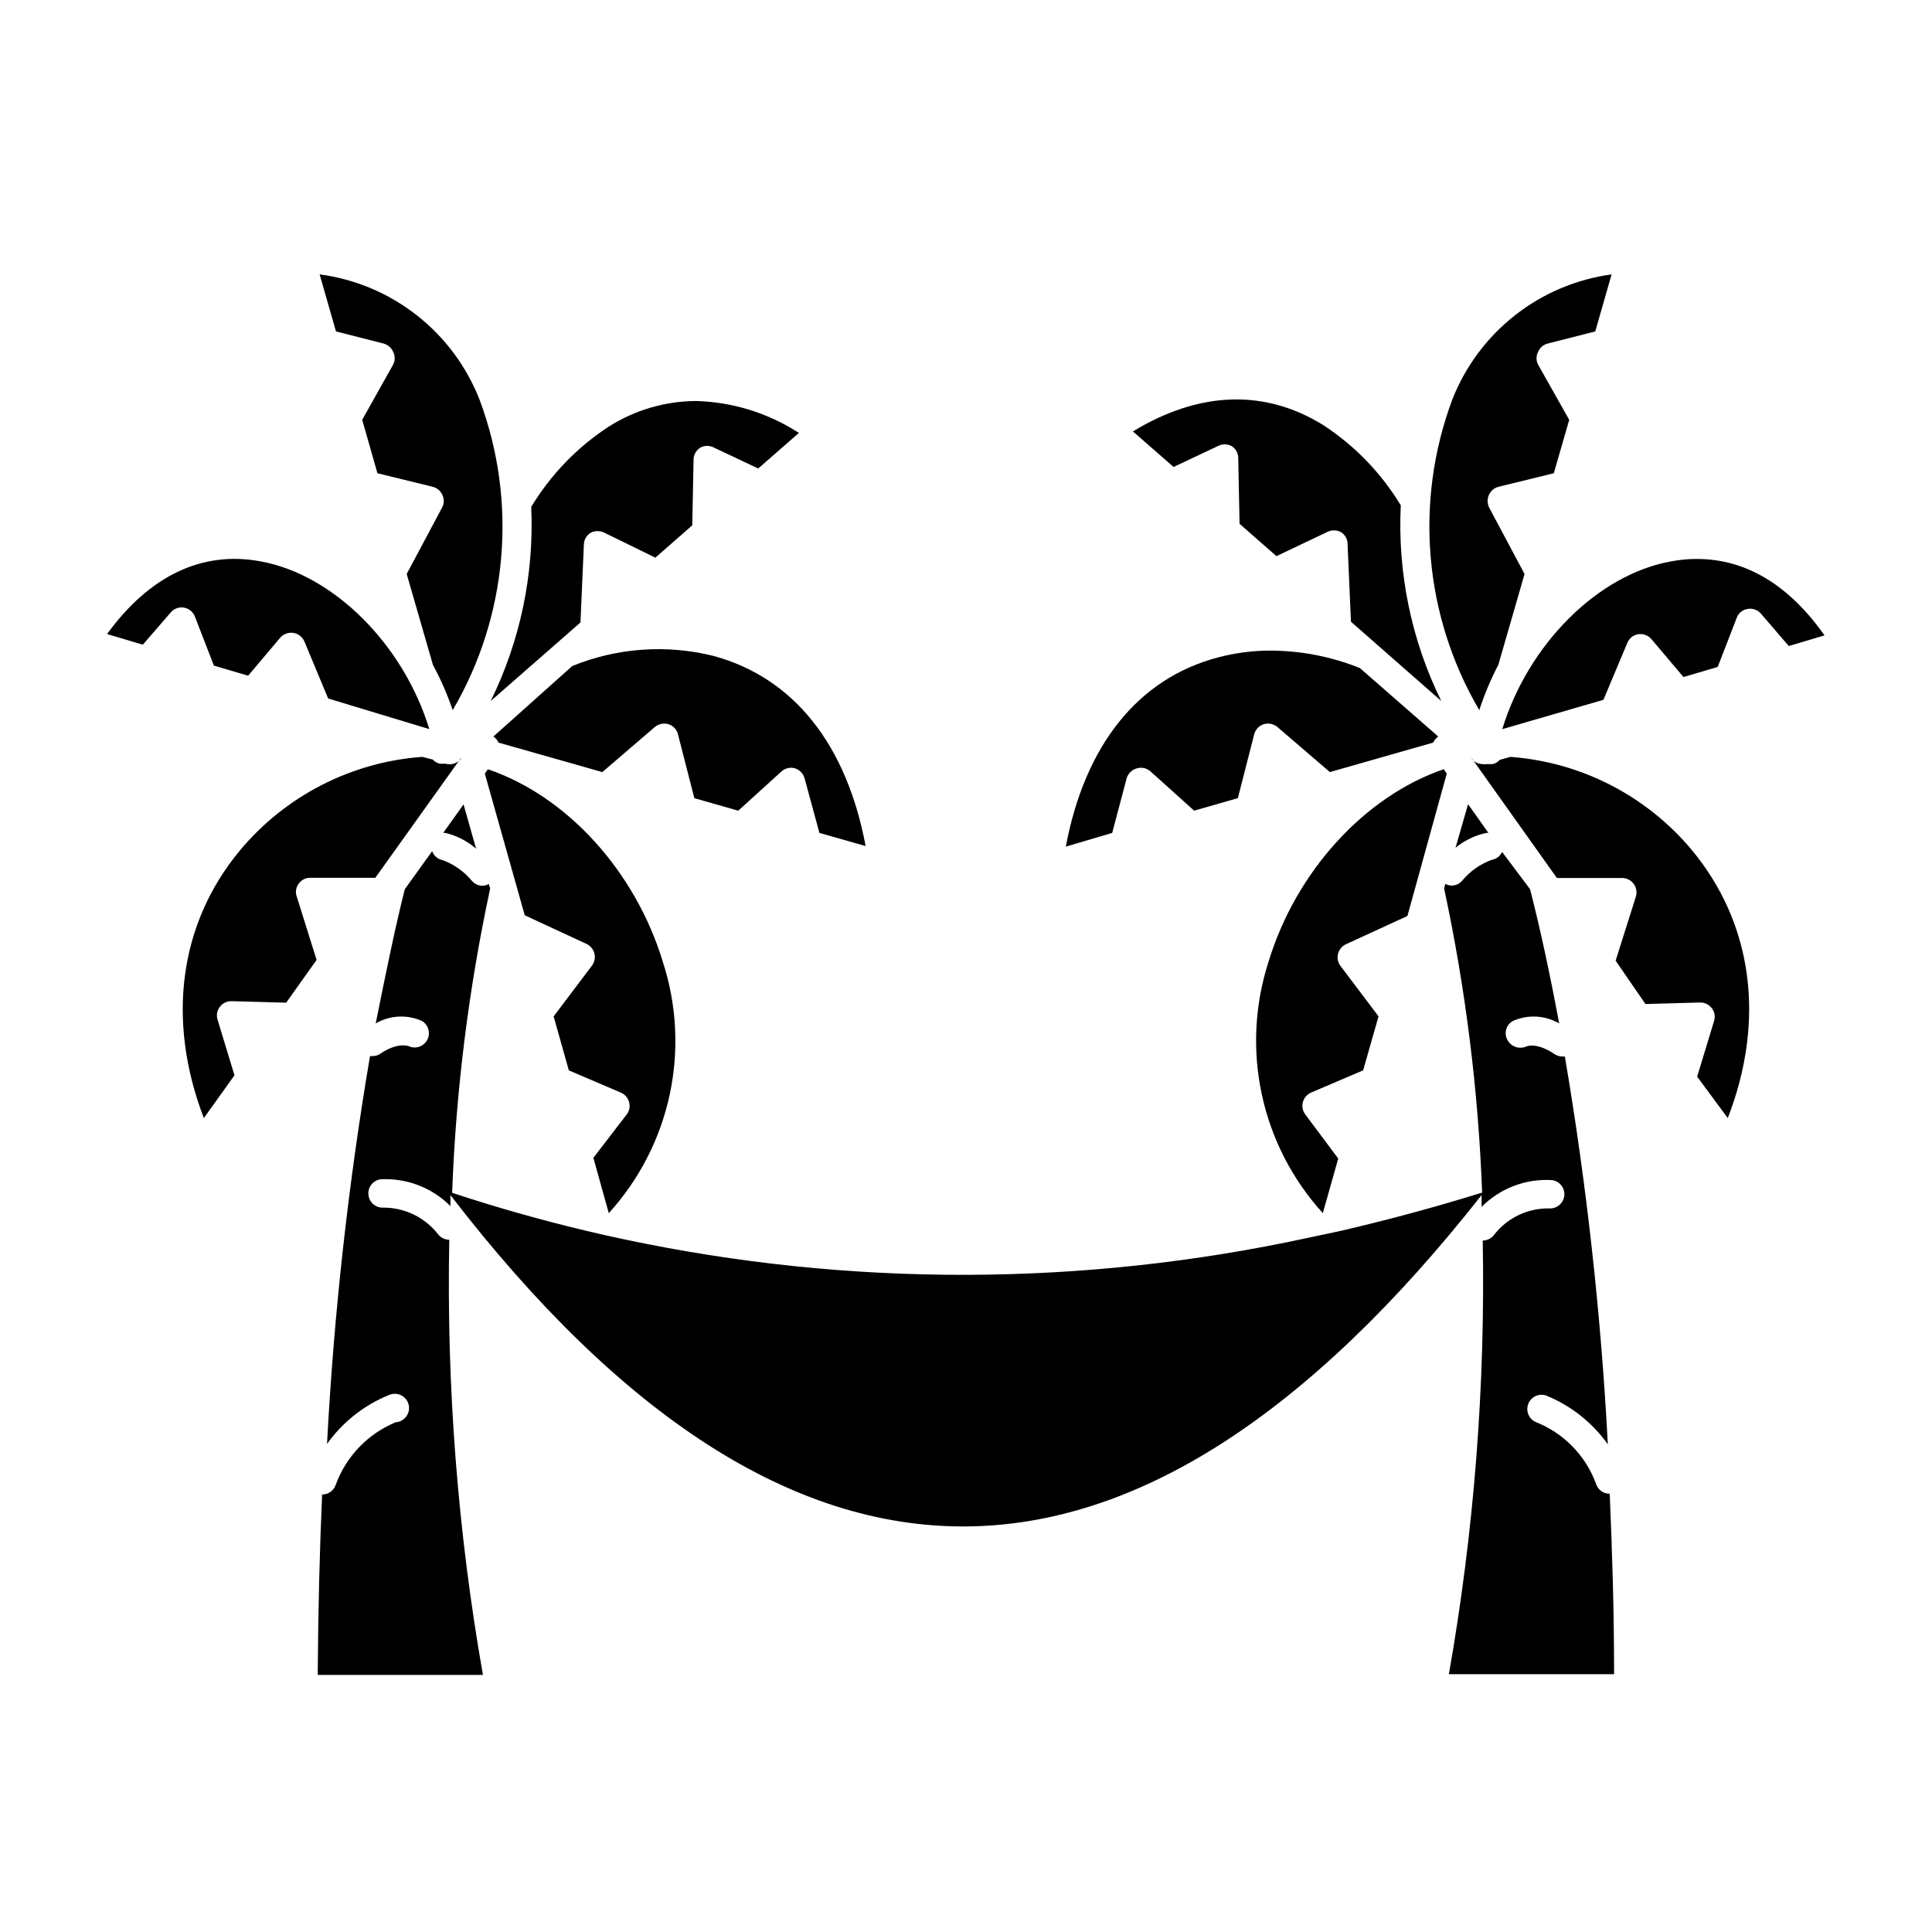
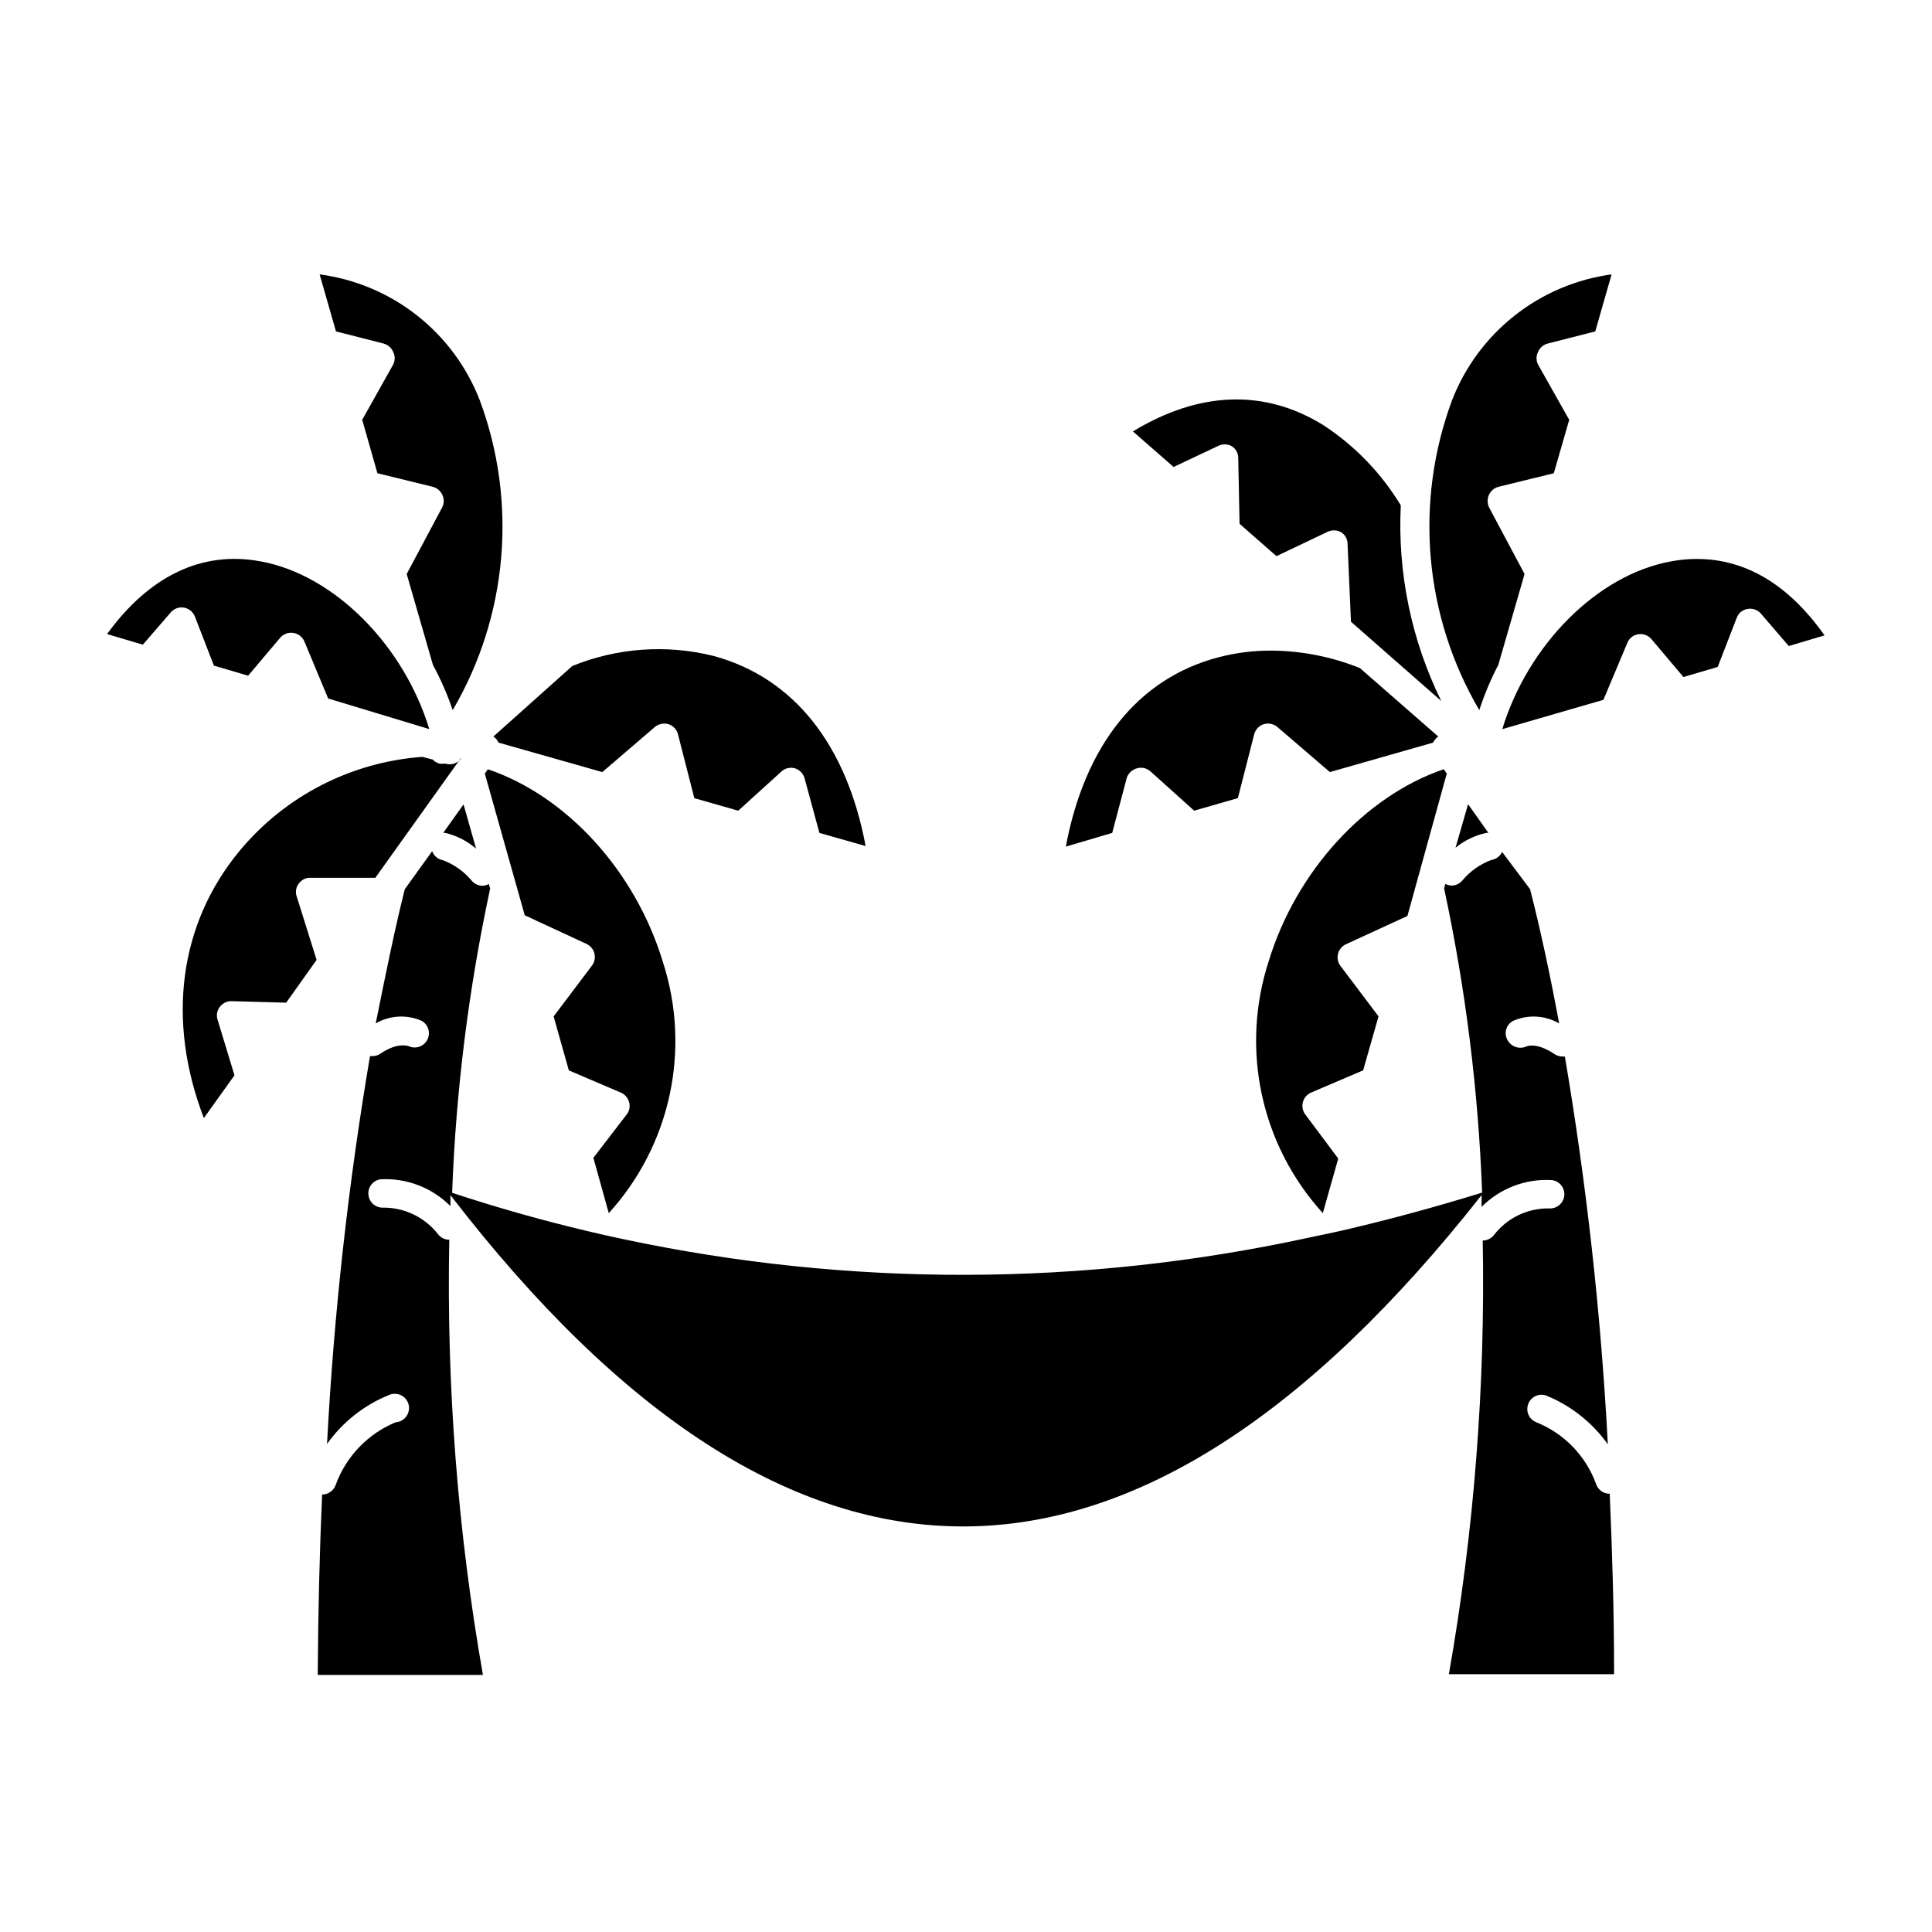
<svg xmlns="http://www.w3.org/2000/svg" fill="#000000" width="800px" height="800px" version="1.1" viewBox="144 144 512 512">
  <g>
    <path d="m261.45 364.73c0.188-0.023 0.371-0.023 0.555 0 3.019 0.711 5.824 2.148 8.164 4.184l-3.324-11.738z" />
    <path d="m274.75 339.19c0.598 0.398 1.07 0.957 1.363 1.613l27.508 7.809 13.906-11.941h-0.004c1.008-0.84 2.371-1.125 3.629-0.754 1.25 0.387 2.207 1.398 2.519 2.672l4.332 16.93 11.637 3.324 11.438-10.379v-0.004c0.965-0.883 2.316-1.207 3.578-0.855 1.254 0.398 2.219 1.402 2.57 2.672l3.93 14.457 12.242 3.477c-5.039-26.852-18.992-44.586-40.305-50.383v0.004c-12.445-3.106-25.555-2.168-37.434 2.668z" />
    <path d="m273.29 347.86-0.805 1.16 10.578 37.535 16.176 7.504c1.121 0.449 1.965 1.406 2.273 2.578 0.309 1.172 0.043 2.422-0.715 3.367l-10.078 13.352 4.031 14.309 13.805 5.894 0.004-0.004c1.062 0.473 1.855 1.398 2.164 2.519 0.316 1.109 0.094 2.305-0.605 3.227l-8.867 11.535 4.082 14.66c8.039-8.836 13.602-19.641 16.125-31.32 2.519-11.676 1.91-23.812-1.766-35.18-7.305-24.184-25.492-44.035-46.402-51.137z" />
    <path d="m266.19 344.83c0 0.25-0.25 0.504-0.453 0.707v-0.004c-0.977 0.906-2.352 1.23-3.629 0.859-0.25 0.02-0.504 0.02-0.754 0h-0.758c-0.738-0.156-1.41-0.543-1.914-1.109l-2.769-0.707c-18.828 1.367-36.289 10.332-48.367 24.84-16.121 19.445-19.445 45.039-9.523 70.887l8.113-11.336-4.484-14.762c-0.367-1.156-0.141-2.422 0.605-3.375 0.734-0.98 1.898-1.547 3.121-1.512l14.461 0.402 8.062-11.336-5.289-16.879h-0.004c-0.379-1.129-0.172-2.379 0.555-3.324 0.688-0.988 1.82-1.574 3.023-1.562h17.281z" />
-     <path d="m274.05 329.77 23.781-20.809 0.906-20.707v0.004c0.051-1.266 0.73-2.418 1.812-3.074 1.141-0.574 2.484-0.574 3.629 0l13.504 6.602 9.773-8.566 0.352-17.48h-0.004c0.039-1.281 0.719-2.457 1.816-3.125 1.117-0.602 2.461-0.602 3.578 0l11.738 5.543 10.781-9.422c-8.16-5.301-17.633-8.23-27.359-8.465-8.137 0.059-16.098 2.398-22.973 6.75-8.391 5.461-15.434 12.746-20.605 21.312 0.805 17.777-2.887 35.469-10.73 51.438z" />
    <path d="m263.97 332.19c14.605-24.926 17.234-55.098 7.156-82.172-3.441-8.844-9.191-16.598-16.652-22.457-7.465-5.859-16.363-9.605-25.77-10.848l4.332 15.113 12.645 3.223 0.004 0.004c1.133 0.312 2.062 1.129 2.516 2.219 0.531 1.043 0.531 2.277 0 3.324l-8.211 14.66 4.031 14.156 14.609 3.578c1.137 0.27 2.086 1.051 2.57 2.117 0.531 1.043 0.531 2.277 0 3.324l-9.422 17.684 6.953 24.082c2.078 3.844 3.832 7.852 5.238 11.992z" />
    <path d="m257.77 337.22c-6.801-22.27-25.191-40.859-44.637-44.438-15.516-2.922-29.523 3.777-40.758 19.246l9.473 2.82 7.457-8.613h-0.004c0.879-0.984 2.203-1.438 3.5-1.203 1.297 0.238 2.375 1.133 2.848 2.363l5.039 13 9.07 2.672 8.516-10.078h-0.004c0.867-0.992 2.18-1.469 3.477-1.262 1.301 0.203 2.402 1.059 2.922 2.269l6.297 15.113z" />
    <path d="m539.25 371.89c-3 1.109-5.656 2.984-7.707 5.441-0.707 0.859-1.758 1.355-2.871 1.359-0.582-0.031-1.148-0.188-1.664-0.453l-0.301 1.211v-0.004c5.688 26.527 9.059 53.5 10.074 80.609-11.824 3.66-23.578 6.867-35.266 9.621-3.578 0.855-7.106 1.562-10.68 2.316v0.004c-59.746 12.98-121.56 13.137-181.37 0.453-3.359-0.707-6.719-1.461-10.078-2.266-11.891-2.82-23.746-6.18-35.57-10.078h0.004c1-27.109 4.371-54.082 10.074-80.609l-0.352-1.211v0.004c-0.516 0.266-1.082 0.422-1.664 0.453-1.113-0.004-2.164-0.5-2.871-1.359-2.051-2.457-4.707-4.336-7.707-5.441-1.281-0.234-2.34-1.141-2.773-2.367l-7.254 10.078c-2.621 10.43-5.039 22.32-7.707 35.57v-0.004c3.738-2.176 8.293-2.418 12.242-0.656 1.746 1.031 2.367 3.258 1.406 5.043-0.961 1.789-3.16 2.496-4.984 1.605-0.25 0-2.871-1.059-7.406 2.016-0.621 0.43-1.359 0.656-2.113 0.656h-0.656c-5.777 34.012-9.578 68.328-11.387 102.78 4.117-5.785 9.797-10.277 16.375-12.949 1.02-0.469 2.195-0.457 3.211 0.027 1.012 0.484 1.758 1.395 2.031 2.484 0.273 1.09 0.047 2.246-0.613 3.152-0.664 0.906-1.695 1.473-2.816 1.543-7.367 3.047-13.121 9.039-15.871 16.523-0.504 1.574-1.973 2.633-3.625 2.621-0.656 15.113-1.059 30.984-1.16 47.812h43.781v-0.004c-6.695-38.059-9.68-76.68-8.918-115.32-1.164-0.004-2.258-0.543-2.973-1.461-3.469-4.457-8.809-7.062-14.457-7.055-2.019 0.129-3.781-1.355-3.996-3.367-0.219-2.012 1.188-3.836 3.188-4.137 6.91-0.391 13.66 2.195 18.543 7.102v-2.922c90.688 117.79 181.62 116.38 273.27 0v3.125c4.879-4.906 11.629-7.492 18.539-7.106 1.004 0.102 1.926 0.602 2.562 1.387 0.633 0.785 0.926 1.793 0.812 2.797-0.262 2.059-2.117 3.531-4.18 3.324-5.656-0.031-11.004 2.574-14.461 7.055-0.715 0.918-1.809 1.457-2.973 1.461 0.711 38.504-2.293 76.988-8.969 114.92h43.781c0-16.828-0.504-32.695-1.16-47.812h0.004c-1.652 0.016-3.121-1.047-3.629-2.621-2.719-7.438-8.469-13.371-15.82-16.32-1.902-0.75-2.863-2.879-2.168-4.801 0.695-1.926 2.797-2.945 4.738-2.305 6.578 2.672 12.258 7.164 16.375 12.949-1.809-34.449-5.609-68.766-11.387-102.78-0.219 0.027-0.438 0.027-0.656 0-0.754 0-1.492-0.227-2.117-0.656-4.684-3.176-7.305-2.066-7.406-2.016h0.004c-1.871 0.852-4.078 0.102-5.039-1.711-0.484-0.859-0.602-1.879-0.328-2.828 0.277-0.945 0.922-1.742 1.789-2.211 3.949-1.762 8.504-1.52 12.242 0.656-2.469-13.25-5.039-25.191-7.707-35.57l-7.406-9.875c-0.535 1.129-1.59 1.922-2.824 2.117z" />
    <path d="m529.73 368.66c2.363-1.945 5.164-3.293 8.16-3.93 0.184-0.023 0.371-0.023 0.555 0l-5.391-7.609z" />
    <path d="m523.79 340.8c0.309-0.645 0.777-1.199 1.359-1.613l-20.758-18.137c-7.434-2.996-15.363-4.566-23.375-4.633-4.812-0.031-9.605 0.578-14.258 1.812-21.211 5.594-35.266 23.328-40.305 50.129l12.293-3.629 3.879-14.66c0.449-1.215 1.465-2.137 2.719-2.469 1.262-0.352 2.613-0.027 3.578 0.855l11.539 10.379 11.586-3.324 4.332-16.93v0.004c0.332-1.262 1.281-2.269 2.519-2.672 1.262-0.371 2.621-0.086 3.629 0.754l13.906 11.941z" />
    <path d="m527.41 349.01-0.805-1.16c-20.809 7.106-39.094 26.957-46.402 50.938-3.703 11.398-4.324 23.57-1.805 35.285 2.523 11.719 8.098 22.555 16.164 31.418l4.082-14.461-8.766-11.738v0.004c-0.676-0.938-0.895-2.129-0.59-3.246 0.305-1.113 1.094-2.031 2.152-2.5l13.805-5.894 4.082-14.309-10.078-13.352v0.004c-0.707-0.918-0.949-2.109-0.656-3.227 0.281-1.105 1.035-2.027 2.066-2.519l16.324-7.508z" />
-     <path d="m544.24 344.58-2.82 0.805v0.004c-0.484 0.562-1.137 0.953-1.863 1.105h-0.809c-0.25 0.023-0.504 0.023-0.754 0-0.367 0.051-0.742 0.051-1.109 0-0.938-0.004-1.836-0.367-2.519-1.008-0.195-0.199-0.352-0.441-0.453-0.703l22.672 31.891h17.281c1.23 0.004 2.383 0.594 3.102 1.594 0.719 0.996 0.914 2.277 0.527 3.445l-5.34 16.879 7.906 11.484 14.461-0.402c1.223-0.023 2.383 0.539 3.125 1.512 0.746 0.957 0.969 2.219 0.602 3.375l-4.484 14.762 8.113 10.984c10.078-25.996 6.602-51.59-9.523-71.039-12.031-14.406-29.391-23.316-48.113-24.688z" />
    <path d="m525.95 329.77c-7.91-16.09-11.605-33.93-10.73-51.84-5.172-8.566-12.215-15.855-20.605-21.312-15.516-9.574-32.797-8.969-50.383 1.715l10.781 9.422 11.738-5.543h0.004c1.133-0.602 2.492-0.602 3.625 0 1.086 0.672 1.75 1.848 1.766 3.125l0.352 17.48 9.773 8.566 13.453-6.398c1.121-0.574 2.453-0.574 3.578 0 1.102 0.633 1.789 1.801 1.812 3.07l0.906 20.707z" />
    <path d="m536.03 332.19c1.34-4.133 3.027-8.145 5.039-11.992l6.953-24.082-9.422-17.684c-0.48-1.059-0.48-2.269 0-3.324 0.492-1.059 1.438-1.832 2.566-2.117l14.609-3.578 4.082-14.156-8.262-14.66c-0.527-1.047-0.527-2.281 0-3.324 0.453-1.09 1.383-1.906 2.519-2.219l12.645-3.223 4.332-15.113 0.004-0.004c-9.379 1.273-18.242 5.031-25.676 10.891-7.434 5.856-13.164 13.594-16.594 22.414-10.062 27.082-7.418 57.254 7.203 82.172z" />
    <path d="m593.71 292.13c-2.336-0.004-4.664 0.219-6.953 0.656-19.547 3.578-37.836 22.168-44.637 44.438l26.801-7.762 6.348-15.113c0.488-1.211 1.582-2.074 2.871-2.269 1.301-0.203 2.613 0.273 3.477 1.262l8.516 10.078 9.07-2.672 5.039-13h-0.004c0.449-1.258 1.551-2.168 2.871-2.367 1.309-0.254 2.652 0.207 3.527 1.211l7.406 8.613 9.473-2.82c-9.523-13.504-20.961-20.254-33.805-20.254z" />
  </g>
</svg>